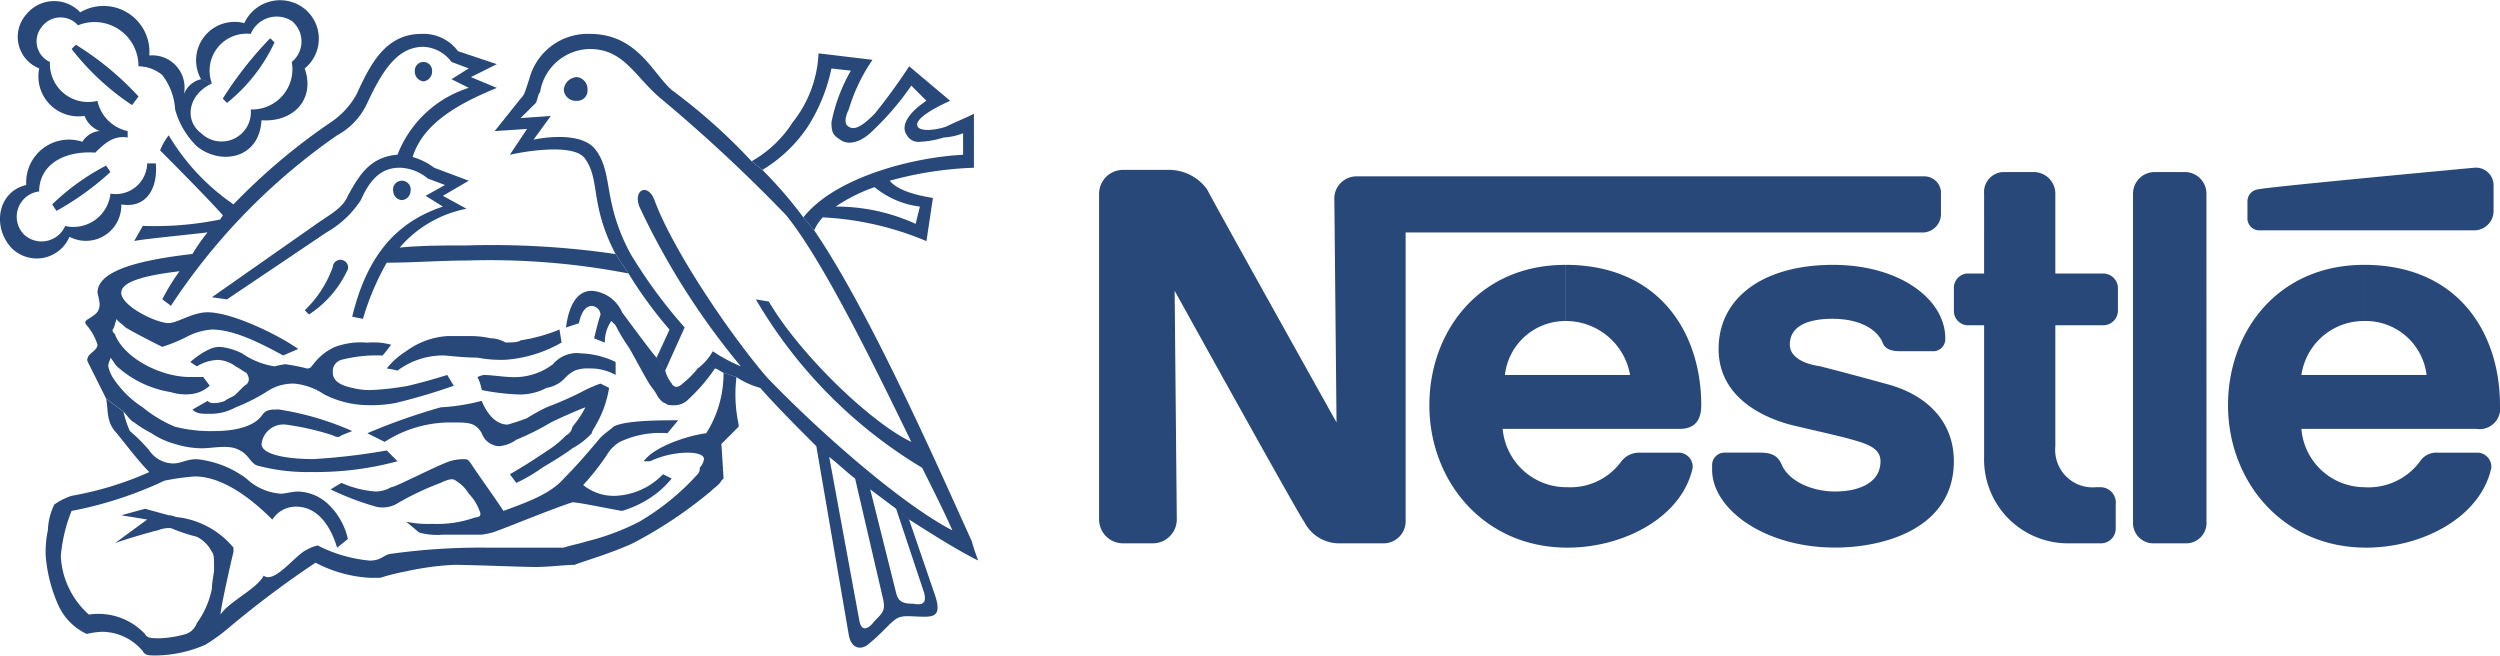
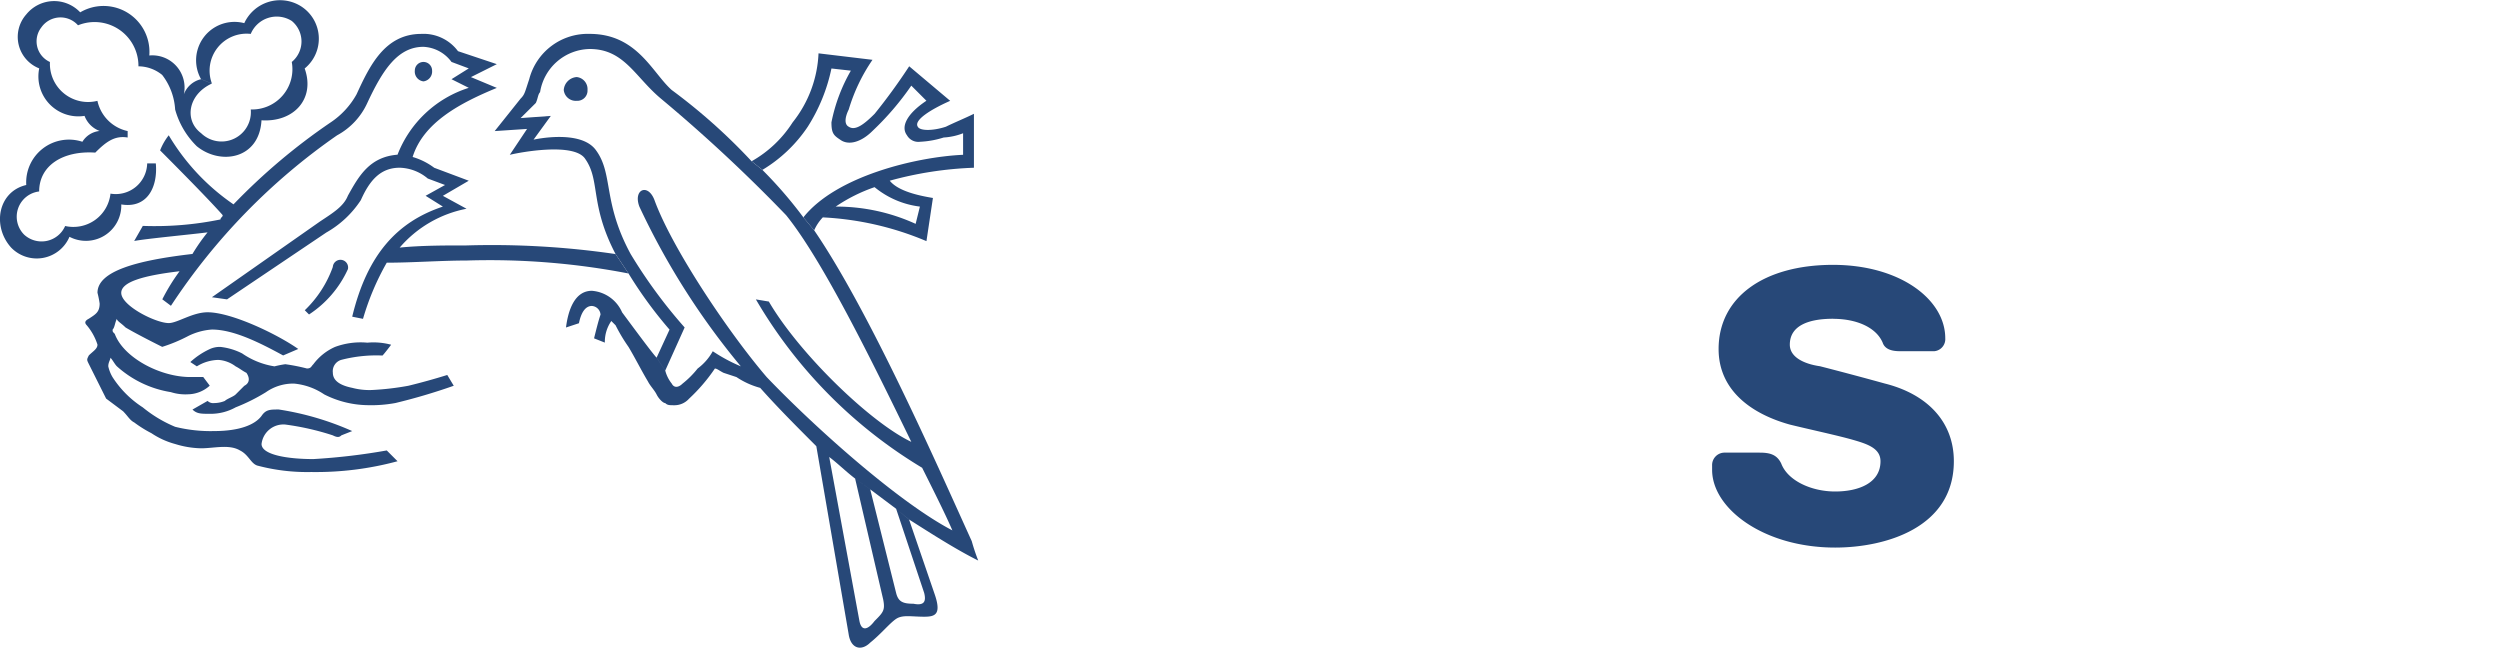
<svg xmlns="http://www.w3.org/2000/svg" width="175.749" height="46.085" viewBox="0 0 175.749 46.085">
-   <path d="M163.615,73.745a1.522,1.522,0,0,0-1.518-1.518h-2.125a1.522,1.522,0,0,0-1.518,1.518V96.81a1.434,1.434,0,0,0,1.518,1.518H162.1a1.434,1.434,0,0,0,1.518-1.518Zm2.883.608v1.062a.85.85,0,0,0,.758.911h15.176A1.36,1.36,0,0,0,183.8,74.96V73.139a1.239,1.239,0,0,0-1.365-1.214s-14.721,1.366-15.176,1.518a.848.848,0,0,0-.758.91ZM154.055,98.328a5.9,5.9,0,0,1-6.07-6.07V83h-1.213a1.015,1.015,0,0,1-.912-1.062V80.423a1.014,1.014,0,0,1,.912-1.062h1.213V73.746a1.4,1.4,0,0,1,1.365-1.518h2.125a1.522,1.522,0,0,1,1.518,1.518v5.615h3.338a1.037,1.037,0,0,1,1.062,1.062V81.94A1.037,1.037,0,0,1,156.331,83h-3.338v8.5a2.635,2.635,0,0,0,2.883,2.883h.3a1.083,1.083,0,0,1,1.062,1.214v1.669a1.038,1.038,0,0,1-1.062,1.062h-2.126ZM118.545,82.7a4.584,4.584,0,0,1,4.553,3.794h-8.8a4.275,4.275,0,0,1,4.248-3.794V78.753c-6.068,0-9.559,4.7-9.559,9.863,0,5.312,3.793,10.016,9.711,10.016,3.945,0,8.043-2.125,8.8-5.615a1,1,0,0,0-.91-1.062H123.7a1.575,1.575,0,0,0-1.213.607,4.418,4.418,0,0,1-3.795,1.821,4.5,4.5,0,0,1-4.553-4.1h12.443c1.062,0,1.518-.607,1.518-1.669,0-5.008-2.883-9.863-9.561-9.863V82.7h0Zm56.146,0a4.312,4.312,0,0,1,4.4,3.794h-8.8a4.43,4.43,0,0,1,4.4-3.794V78.753c-6.068,0-9.559,4.7-9.559,9.863,0,5.312,3.793,10.016,9.711,10.016,3.945,0,8.043-2.125,8.8-5.615a1,1,0,0,0-.91-1.062h-2.883a1.361,1.361,0,0,0-1.215.607,4.509,4.509,0,0,1-3.945,1.821,4.46,4.46,0,0,1-4.4-4.1h12.291a1.455,1.455,0,0,0,1.67-1.669c0-5.008-2.883-9.863-9.561-9.863V82.7Z" transform="translate(-8.503 -60.133)" fill="#274878" fill-rule="evenodd" />
-   <path d="M143.736,72.531h-39.91a1.56,1.56,0,0,0-1.518,1.669l.152,15.63s-8.65-15.478-9.1-16.388a3.325,3.325,0,0,0-2.58-1.366H87.437a1.684,1.684,0,0,0-1.669,1.669V96.659a1.684,1.684,0,0,0,1.669,1.669h2.125a1.684,1.684,0,0,0,1.669-1.669L91.08,80.574s8.649,15.63,9.106,16.237a2.763,2.763,0,0,0,2.578,1.518H105.8a1.56,1.56,0,0,0,1.518-1.669V76.477h36.42a1.306,1.306,0,0,0,1.213-1.214V73.594A1.175,1.175,0,0,0,143.736,72.531Z" transform="translate(-8.503 -60.133)" fill="#274878" fill-rule="evenodd" />
  <path d="M137.363,82.546c1.668,0,3.033.607,3.488,1.669.152.455.607.607,1.215.607h2.428a.854.854,0,0,0,.76-.911c0-2.731-3.188-5.159-7.891-5.159-4.857,0-8.043,2.276-8.043,5.918,0,2.883,2.275,4.553,5.008,5.311,1.213.3,3.338.759,4.4,1.062s1.973.607,1.973,1.518c0,1.517-1.518,2.124-3.188,2.124s-3.338-.758-3.793-1.973c-.3-.607-.76-.759-1.518-.759h-2.428a.875.875,0,0,0-.91.911v.3c0,2.731,3.641,5.463,8.648,5.463,3.49,0,8.346-1.366,8.346-6.07,0-2.732-1.82-4.7-4.855-5.463q-2.271-.628-4.553-1.214c-1.061-.151-2.123-.607-2.123-1.518,0-1.364,1.366-1.82,3.036-1.82ZM49.046,67.22a.717.717,0,0,0,.759-.759.851.851,0,0,0-.759-.911.98.98,0,0,0-.911.911A.849.849,0,0,0,49.046,67.22ZM38.272,65.854a.7.7,0,0,0,.607-.759.607.607,0,1,0-1.214,0A.694.694,0,0,0,38.272,65.854ZM30.229,82.243l-.3-.3A7.891,7.891,0,0,0,31.9,78.9a.538.538,0,1,1,1.062.152,7.527,7.527,0,0,1-2.732,3.187ZM23.4,66.006c-1.669.758-1.973,2.58-.759,3.49a2.061,2.061,0,0,0,3.49-1.669,2.83,2.83,0,0,0,2.883-3.338,1.862,1.862,0,0,0,0-2.883,1.976,1.976,0,0,0-2.883.911A2.6,2.6,0,0,0,23.4,66.006l-.759-.3a2.7,2.7,0,0,1,3.035-3.945,2.767,2.767,0,0,1,3.945-1.214,2.7,2.7,0,0,1,.3,4.4c.759,2.125-.759,3.793-3.035,3.642-.152,2.731-2.883,3.187-4.553,1.821a5.784,5.784,0,0,1-1.518-2.58,4.394,4.394,0,0,0-.91-2.428,2.668,2.668,0,0,0-1.669-.607,3.084,3.084,0,0,0-4.249-2.883,1.643,1.643,0,0,0-2.58.151,1.594,1.594,0,0,0,.607,2.428,2.684,2.684,0,0,0,3.338,2.731,2.771,2.771,0,0,0,2.125,2.125V69.8c-.911-.152-1.518.3-2.276,1.062-2.276-.152-3.945.91-3.945,2.731A1.786,1.786,0,0,0,10.2,76.628a1.809,1.809,0,0,0,2.883-.607,2.624,2.624,0,0,0,3.187-2.276,2.208,2.208,0,0,0,2.58-2.124h.607c.151,1.669-.607,3.187-2.428,2.883a2.488,2.488,0,0,1-3.642,2.276,2.5,2.5,0,0,1-4.1.759c-1.366-1.518-.911-3.945,1.062-4.4A3.008,3.008,0,0,1,14.295,70.1a1.6,1.6,0,0,1,1.214-.759,1.814,1.814,0,0,1-1.062-1.062,2.807,2.807,0,0,1-3.187-3.338,2.38,2.38,0,0,1-.911-3.793A2.518,2.518,0,0,1,14.142,61,3.228,3.228,0,0,1,19,64.034a2.266,2.266,0,0,1,2.428,2.731A1.7,1.7,0,0,1,22.64,65.7l.761.3Z" transform="translate(-8.503 -60.133)" fill="#274878" fill-rule="evenodd" />
-   <path d="M27.5,62.819l.3.3a11.914,11.914,0,0,1-3.338,4.249l-.3-.3A25.9,25.9,0,0,1,27.5,62.819ZM15.965,71.772l.3.455a19.711,19.711,0,0,1-3.793,2.731l-.3-.455a16.056,16.056,0,0,1,3.794-2.731Zm2.277-4.855-.456.606a17.946,17.946,0,0,1-4.249-3.945l.3-.3A20.837,20.837,0,0,1,18.242,66.917ZM15.965,88.161c.151.759,0,1.518.607,2.276.3.3,1.517,1.973,2.428,2.883a23.228,23.228,0,0,1-5.463,1.669,4.566,4.566,0,0,0-1.214.607,4.488,4.488,0,0,0-.455,1.821,7.368,7.368,0,0,0-.152,1.82,10.68,10.68,0,0,0,.91,3.49A4.1,4.1,0,0,0,14.6,104.7a5.409,5.409,0,0,1,1.062-.151,3.736,3.736,0,0,1,2.883,1.365c.152.3.455.3.911.3a9,9,0,0,0,3.49-.759,13.28,13.28,0,0,0,1.669-1.214,69.286,69.286,0,0,1,6.07-4.552,9.3,9.3,0,0,0,3.793,1.062h.759a15.729,15.729,0,0,1,1.821-.455,20.318,20.318,0,0,1,3.338-.455c1.214,0,4.856.151,5.767.151s2.125-.151,2.731-.151c.759-.3,2.428-.759,4.1-1.518a30.758,30.758,0,0,0,5.462-3.642c.3-.3.607-.455.759-.758l.152-.152c0-.151-.152-2.428-.152-2.428l1.214-1.214v-.152a10.063,10.063,0,0,1-.152-3.338l-.91-.3a7.853,7.853,0,0,1-1.214,4.249c-1.214.152-3.642.911-4.4,1.973H54.2a6.453,6.453,0,0,1,2.58-.607c.758,0,1.213.152,1.213.456a1.148,1.148,0,0,1-.3.607.559.559,0,0,1-.152.456,17.19,17.19,0,0,1-4.1,3.338A16.665,16.665,0,0,1,49.8,98.177c-.455.151-1.214.3-1.669.455H42.671a45.3,45.3,0,0,0-6.828.455c-.456.151-.607.455-1.366.455a10.1,10.1,0,0,1-3.642-1.062,2.565,2.565,0,0,0-.759.3c-.759.3-2.276,2.428-3.035,1.821-.455.91-2.428,1.82-3.035,2.731,0-.455.759-3.794.911-4.4v-.3a6.054,6.054,0,0,0-3.794-2.125c-.3,0-.455-.151-.759-.151L18.7,95.9l-1.669.455,1.821.3-2.276,1.669c.3-.151,2.883-.91,3.035-.91a1.924,1.924,0,0,1,.911-.152,12.509,12.509,0,0,0,1.821.607A2.386,2.386,0,0,1,23.4,98.935c.151.152.151.456.151,1.215,0,.3-.151.91-.151,1.365a6.146,6.146,0,0,1-1.062,2.428,1.246,1.246,0,0,1-.759.759,7.605,7.605,0,0,1-1.821.3c-.607,0-.911,0-1.062-.3a4.5,4.5,0,0,0-3.945-1.365,5.873,5.873,0,0,1-1.973-4.1,10.908,10.908,0,0,1,.758-3.187,27.29,27.29,0,0,0,6.525-2.124,17.068,17.068,0,0,1,2.125-.3c2.124,0,4.249,1.821,5.463,3.035a1.957,1.957,0,0,1,1.669-.911c1.518,0,2.428,1.366,2.883,2.883l.758-.607a4.765,4.765,0,0,0-1.213-2.276,3.229,3.229,0,0,0-2.276-1.062c-.456,0-.911.152-1.214.152a3.909,3.909,0,0,1-2.428-1.062,7.063,7.063,0,0,0-3.49-1.365c-.759,0-1.062.3-1.669.3A2.055,2.055,0,0,1,19,91.8a11.57,11.57,0,0,0-1.366-1.365,7.144,7.144,0,0,1-.455-1.366l-1.216-.911Z" transform="translate(-8.503 -60.133)" fill="#274878" fill-rule="evenodd" />
  <path d="M17.179,89.071c.3.3.455.607.759.759a8.424,8.424,0,0,0,1.214.759,5.6,5.6,0,0,0,1.669.759,6.518,6.518,0,0,0,1.821.3c.91,0,1.973-.3,2.731.151.607.3.759.911,1.214,1.062a13.643,13.643,0,0,0,3.794.455,21.962,21.962,0,0,0,6.069-.758l-.759-.759a43.9,43.9,0,0,1-5.159.607c-1.821,0-3.642-.3-3.642-1.062a1.549,1.549,0,0,1,1.669-1.366,18.646,18.646,0,0,1,3.338.759c.3.152.456.152.607,0l.759-.3A20.158,20.158,0,0,0,28.1,88.92c-.607,0-.911,0-1.214.455-.456.607-1.518,1.062-3.339,1.062a10.322,10.322,0,0,1-2.731-.3,9.06,9.06,0,0,1-2.276-1.366,7.075,7.075,0,0,1-2.125-2.125,2.565,2.565,0,0,1-.3-.759c0-.3.152-.455.152-.607.152.152.3.456.456.607A7.389,7.389,0,0,0,20.516,87.7a3.336,3.336,0,0,0,1.214.152,2.323,2.323,0,0,0,1.518-.607l-.456-.607h-.91c-2.125,0-4.7-1.366-5.311-3.035-.152-.151-.152-.151-.152-.3.152-.152.152-.455.3-.759,0,.152.3.3.607.607.758.455,2.276,1.214,2.58,1.366a11,11,0,0,0,1.821-.758A4.4,4.4,0,0,1,23.4,83.3c1.518,0,3.338.911,5.008,1.821l1.062-.455c-1.518-1.062-4.7-2.58-6.374-2.58-1.062,0-2.125.759-2.731.759-.91,0-3.338-1.214-3.338-2.125,0-.759,1.518-1.214,4.1-1.518a13.925,13.925,0,0,0-1.214,1.973l.607.455A43.92,43.92,0,0,1,32.2,69.646a4.885,4.885,0,0,0,2.125-2.276c1.062-2.276,2.124-3.945,3.945-3.945a2.593,2.593,0,0,1,1.973,1.062l1.214.455-1.214.759,1.214.607a7.934,7.934,0,0,0-5.008,4.7c-1.973.152-2.731,1.518-3.49,2.883-.3.759-1.062,1.214-1.973,1.821L23.4,81.028l1.062.151,6.98-4.7A7.044,7.044,0,0,0,33.871,74.2c.607-1.365,1.366-2.276,2.731-2.276a3.192,3.192,0,0,1,1.973.759l1.214.455-1.366.759,1.214.759c-3.187,1.062-5.311,3.338-6.374,7.739l.759.152A18.144,18.144,0,0,1,35.691,78.6c1.821,0,3.794-.152,5.615-.152a51.328,51.328,0,0,1,11.381.911l-.911-1.366A59.955,59.955,0,0,0,41.3,77.387c-1.517,0-3.186,0-4.7.152a8.258,8.258,0,0,1,4.7-2.731L39.636,73.9l1.821-1.062-2.428-.911a4.763,4.763,0,0,0-1.518-.759c.759-2.428,3.338-3.793,5.918-4.856l-1.821-.759,1.821-.91L40.7,63.73a3.018,3.018,0,0,0-2.579-1.214c-2.58,0-3.643,2.276-4.553,4.249a5.684,5.684,0,0,1-1.821,1.973A43.1,43.1,0,0,0,24.918,74.5a15.425,15.425,0,0,1-4.553-4.856,4.182,4.182,0,0,0-.607,1.062c.3.3,3.338,3.338,4.4,4.552,0,.152-.152.152-.152.3a22.843,22.843,0,0,1-5.463.455l-.607,1.062c.759-.152,3.945-.455,5.159-.607a12.992,12.992,0,0,0-1.062,1.518c-3.946.455-6.677,1.214-6.677,2.731a6.558,6.558,0,0,1,.152.759c0,.607-.3.759-.759,1.062-.3.152-.3.3-.152.456a3.967,3.967,0,0,1,.758,1.365c0,.3-.3.456-.606.759-.152.3-.152.3,0,.607l1.214,2.428,1.215.909ZM66.345,75.415a3.179,3.179,0,0,0-.607.911l-.759-.911c2.276-2.883,7.891-4.249,11.229-4.4V69.5a4.42,4.42,0,0,1-1.366.3,6.442,6.442,0,0,1-1.669.3.917.917,0,0,1-.91-.456c-.455-.607,0-1.517,1.366-2.428l-1.062-1.062a19.863,19.863,0,0,1-2.731,3.187c-.759.759-1.669,1.062-2.276.607-.455-.3-.607-.456-.607-1.214A11.891,11.891,0,0,1,68.319,65.1l-1.366-.152a12.287,12.287,0,0,1-1.669,4.1A10.066,10.066,0,0,1,62.1,72.076l-.759-.607a8.193,8.193,0,0,0,2.883-2.731,8.347,8.347,0,0,0,1.821-4.855l3.794.455a12.442,12.442,0,0,0-1.669,3.49c-.3.607-.3,1.062,0,1.214.455.3,1.062-.151,1.821-.91a41.259,41.259,0,0,0,2.428-3.339L75.3,67.221c-1.366.607-2.58,1.366-2.276,1.821.151.3,1.062.3,1.973,0,.607-.3,1.366-.607,1.973-.91v3.793a25.532,25.532,0,0,0-5.918.911c.607.759,2.124,1.062,3.035,1.214l-.455,3.035a21.366,21.366,0,0,0-7.286-1.67l.911-.759a13.421,13.421,0,0,1,5.615,1.214l.3-1.214a6.185,6.185,0,0,1-3.187-1.366,11.489,11.489,0,0,0-2.731,1.366l-.911.759Z" transform="translate(-8.503 -60.133)" fill="#274878" fill-rule="evenodd" />
  <path d="M54.661,85.278l.91-1.973a29.6,29.6,0,0,1-2.883-3.945l-.911-1.366c-1.821-3.49-1.062-5.159-2.125-6.677-.759-1.214-4.7-.455-5.311-.3l1.214-1.821-2.276.152L45.1,67.068c.3-.3.3-.455.607-1.366a4.247,4.247,0,0,1,4.249-3.187c3.338,0,4.4,2.731,5.767,3.945a40.54,40.54,0,0,1,5.614,5.007l.759.607a30.287,30.287,0,0,1,2.883,3.338l.759.911c3.946,5.766,8.8,16.844,11.078,21.852a14.263,14.263,0,0,0,.456,1.365c-1.518-.759-3.187-1.82-4.856-2.883L71.5,95.9l-1.821-1.366-1.062-.759c-.607-.455-1.214-1.062-1.821-1.517l2.125,11.533c.151.759.607.606,1.062,0,.607-.606.759-.759.607-1.518l-1.973-8.5,1.062.759,1.821,7.284c.152.606.455.759,1.214.759.759.151.911-.152.759-.759L71.5,95.9l.911.759,1.821,5.311c.455,1.366,0,1.518-.759,1.518-.91,0-1.518-.151-1.973.152s-1.062,1.062-1.821,1.669c-.607.606-1.366.455-1.518-.607L65.89,91.5c-1.366-1.366-2.731-2.731-3.945-4.1a5.6,5.6,0,0,1-1.669-.759l-.91-.3c-.3-.151-.456-.3-.607-.3a12.22,12.22,0,0,1-1.821,2.125,1.375,1.375,0,0,1-1.062.455c-.3,0-.455,0-.607-.151-.152,0-.455-.3-.607-.607s-.456-.607-.607-.911c-.456-.759-.911-1.669-1.366-2.428A11.963,11.963,0,0,1,51.778,83l-.3-.3a2.568,2.568,0,0,0-.455,1.518l-.758-.3c.151-.607.3-1.214.455-1.669a.653.653,0,0,0-.607-.607c-.455,0-.758.456-.91,1.214l-.911.3c.152-1.214.607-2.58,1.821-2.58a2.525,2.525,0,0,1,2.125,1.518c.454.606,2.123,2.883,2.427,3.186l.607.911a2.446,2.446,0,0,0,.456.91c.151.3.455.3.758,0a6.474,6.474,0,0,0,1.062-1.062,3.8,3.8,0,0,0,1.062-1.214,11.549,11.549,0,0,0,1.973,1.062,51.947,51.947,0,0,1-7.132-11.229c-.455-1.214.607-1.669,1.062-.456,1.214,3.339,5.16,9.257,7.891,12.443,3.338,3.49,9.256,8.8,13.05,10.774-.455-1.062-1.214-2.58-2.124-4.4A33.489,33.489,0,0,1,61.641,81.18l.911.152c2.125,3.642,7.132,8.5,10.016,9.864-2.731-5.615-6.222-12.747-8.8-15.934a109.655,109.655,0,0,0-8.8-8.194c-1.821-1.518-2.58-3.49-5.008-3.49a3.6,3.6,0,0,0-3.49,3.035c-.152.151-.152.455-.3.759L45.1,68.434l2.125-.152-1.214,1.669s3.338-.759,4.4.759c1.214,1.669.455,3.642,2.428,7.284a35.123,35.123,0,0,0,3.794,5.159l-1.366,3.035-.607-.91Zm-32.323.607-.455-.3a5.307,5.307,0,0,1,1.366-.911,1.647,1.647,0,0,1,.759-.152,4.443,4.443,0,0,1,1.517.456,5.492,5.492,0,0,0,2.276.91,6.6,6.6,0,0,1,.759-.151,13.2,13.2,0,0,1,1.518.3c.3,0,.3-.152.455-.3a3.849,3.849,0,0,1,1.518-1.214,5.191,5.191,0,0,1,2.276-.3A4.741,4.741,0,0,1,36,84.368s-.455.607-.607.759a9.81,9.81,0,0,0-2.883.3.832.832,0,0,0-.607.91c0,.607.607.911,1.366,1.062a4.673,4.673,0,0,0,1.366.152,19.353,19.353,0,0,0,2.58-.3q1.377-.336,2.731-.758l.455.758a41.433,41.433,0,0,1-4.1,1.214,9.383,9.383,0,0,1-1.973.151,6.909,6.909,0,0,1-3.035-.758,4.515,4.515,0,0,0-2.125-.759,3.34,3.34,0,0,0-1.973.607,13.273,13.273,0,0,1-2.125,1.062,3.609,3.609,0,0,1-1.821.456c-.607,0-.911,0-1.214-.3l1.062-.607a.557.557,0,0,0,.455.152,2.027,2.027,0,0,0,.759-.152c.152-.152.607-.3.759-.455l.607-.607c.3-.152.455-.455.151-.911-.3-.151-.455-.3-.759-.455a2.266,2.266,0,0,0-1.214-.455,2.98,2.98,0,0,0-1.516.455Z" transform="translate(-8.503 -60.133)" fill="#274878" fill-rule="evenodd" />
-   <path d="M36.451,86.188a6.513,6.513,0,0,0-.759-.152,5.244,5.244,0,0,1,1.366-1.214,5.464,5.464,0,0,1,2.883-1.062h1.518a6.317,6.317,0,0,1,1.518.151,2.189,2.189,0,0,1,1.062.3c.3,0,.911,0,1.062-.152a11.78,11.78,0,0,0,2.731-.759l.152.911a9.209,9.209,0,0,1-3.946,1.214,8.641,8.641,0,0,1-1.973-.152c-1.062,0-2.125-.152-2.428-.152a5.357,5.357,0,0,0-3.186,1.063Zm-.91,5.008-1.214-.607a43.379,43.379,0,0,1,5.159-1.821,14.411,14.411,0,0,0,2.883-.455c.3.758.911,1.669,1.821,1.669a13.834,13.834,0,0,0,1.366-.455,13.868,13.868,0,0,1,1.365-.759,24.022,24.022,0,0,0,2.428-1.062,9.47,9.47,0,0,1,1.366-.607l.607.3a7.482,7.482,0,0,1-.911,2.58c-.151.3-.3.456-.3.607a5.287,5.287,0,0,1-1.366,1.062c-.607.455-1.366.911-2.124,1.366A11.3,11.3,0,0,1,44.8,94.08l-.455-.606c1.062-.607,1.973-1.214,2.883-1.821a6.588,6.588,0,0,0,1.062-.911.814.814,0,0,0,.455-.607,7.119,7.119,0,0,0,.911-1.366c-.455.152-1.821.759-2.428,1.062A17.968,17.968,0,0,1,44.8,91.045a2.42,2.42,0,0,1-1.214.456,1.356,1.356,0,0,1-1.214-.911c-.455-.759-.911-.759-2.125-.759a8.509,8.509,0,0,0-4.7,1.365Z" transform="translate(-8.503 -60.133)" fill="#274878" fill-rule="evenodd" />
-   <path d="M42.369,87.554a3.147,3.147,0,0,0-.3-.911,1.538,1.538,0,0,1,.456-.151c.455,0,1.517.151,1.973.151a4.47,4.47,0,0,0,2.883-.91,2.195,2.195,0,0,1,1.973-.759,6.094,6.094,0,0,1,2.428.607v.911a3.6,3.6,0,0,0-1.821-.456,2.575,2.575,0,0,0-1.062.152,2.66,2.66,0,0,0-.759.607,2.293,2.293,0,0,1-1.214.607,4.014,4.014,0,0,1-2.125.456A16.326,16.326,0,0,1,42.369,87.554Zm-10.622,6.98.758-.455a7.131,7.131,0,0,0,2.428.607,2.2,2.2,0,0,0,1.062-.3c.3,0,2.883-1.366,4.1-1.821a3.416,3.416,0,0,1,1.062-.152c.3,0,.3.152.456.3.152.3,2.125,3.035,2.276,3.338,1.67-.607,3.339-1.214,4.249-2.276.911-.91,1.821-1.973,2.58-2.883.3-.3.758-.607.91-.759.759-.455,3.339-.455,4.552-.455l-.758.91a6.617,6.617,0,0,0-3.338.607,2.571,2.571,0,0,0-.911.91A17.331,17.331,0,0,1,49.5,94.23a3.416,3.416,0,0,0,2.276.759,4.939,4.939,0,0,0,3.338-1.517l.607.3A6.536,6.536,0,0,1,54.2,95.141a7.373,7.373,0,0,1-1.973.91c-.91-.151-3.035-.607-3.49-.607-1.821.607-4.7,1.821-5.615,2.125a6.533,6.533,0,0,1-.758.152H39.637a4.708,4.708,0,0,1-1.669-.152l-.91-.759a7.424,7.424,0,0,0,1.821.151,8.046,8.046,0,0,0,3.035-.455c.3,0,.455-.151.3-.455a3.308,3.308,0,0,0-.759-1.214,2.609,2.609,0,0,0-.91-.91c-.152-.152-.456-.152-1.062.151A19.841,19.841,0,0,0,36.3,95.6a2.026,2.026,0,0,1-1.366.152,19.726,19.726,0,0,1-3.186-1.214ZM36.754,74.2a.652.652,0,0,0,.607-.606.622.622,0,1,0-1.214,0A.653.653,0,0,0,36.754,74.2Z" transform="translate(-8.503 -60.133)" fill="#274878" fill-rule="evenodd" />
</svg>